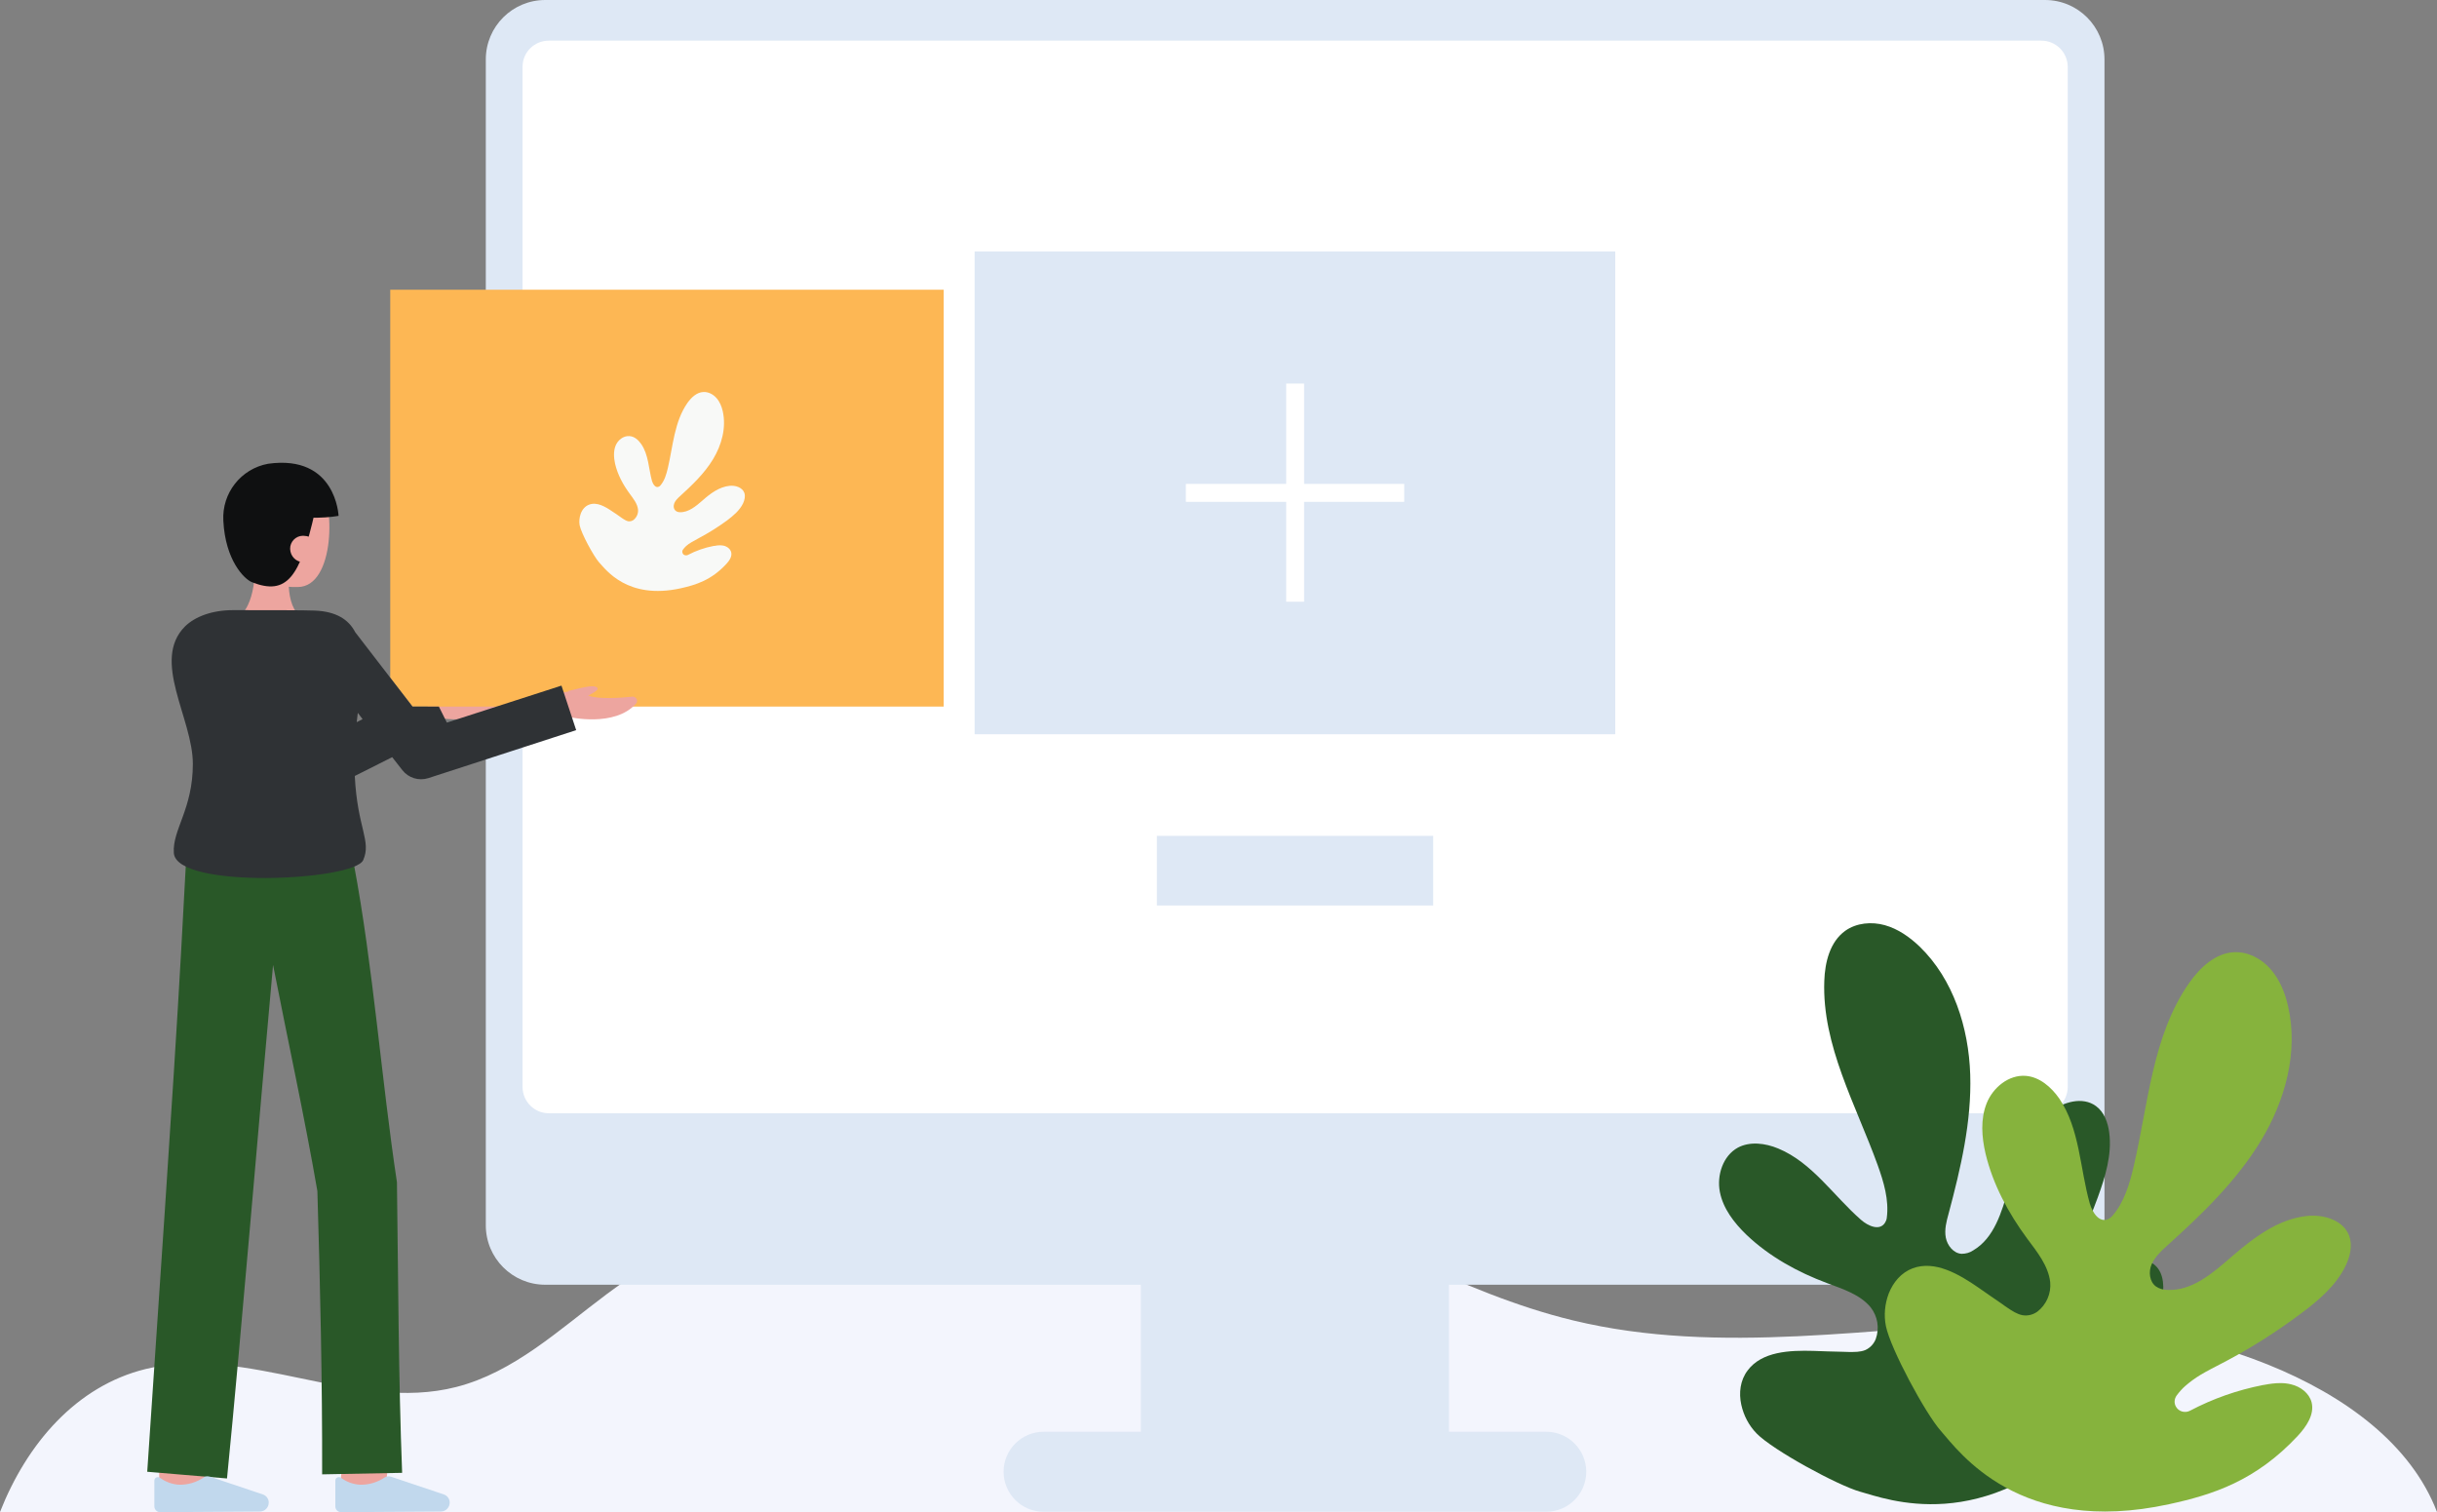
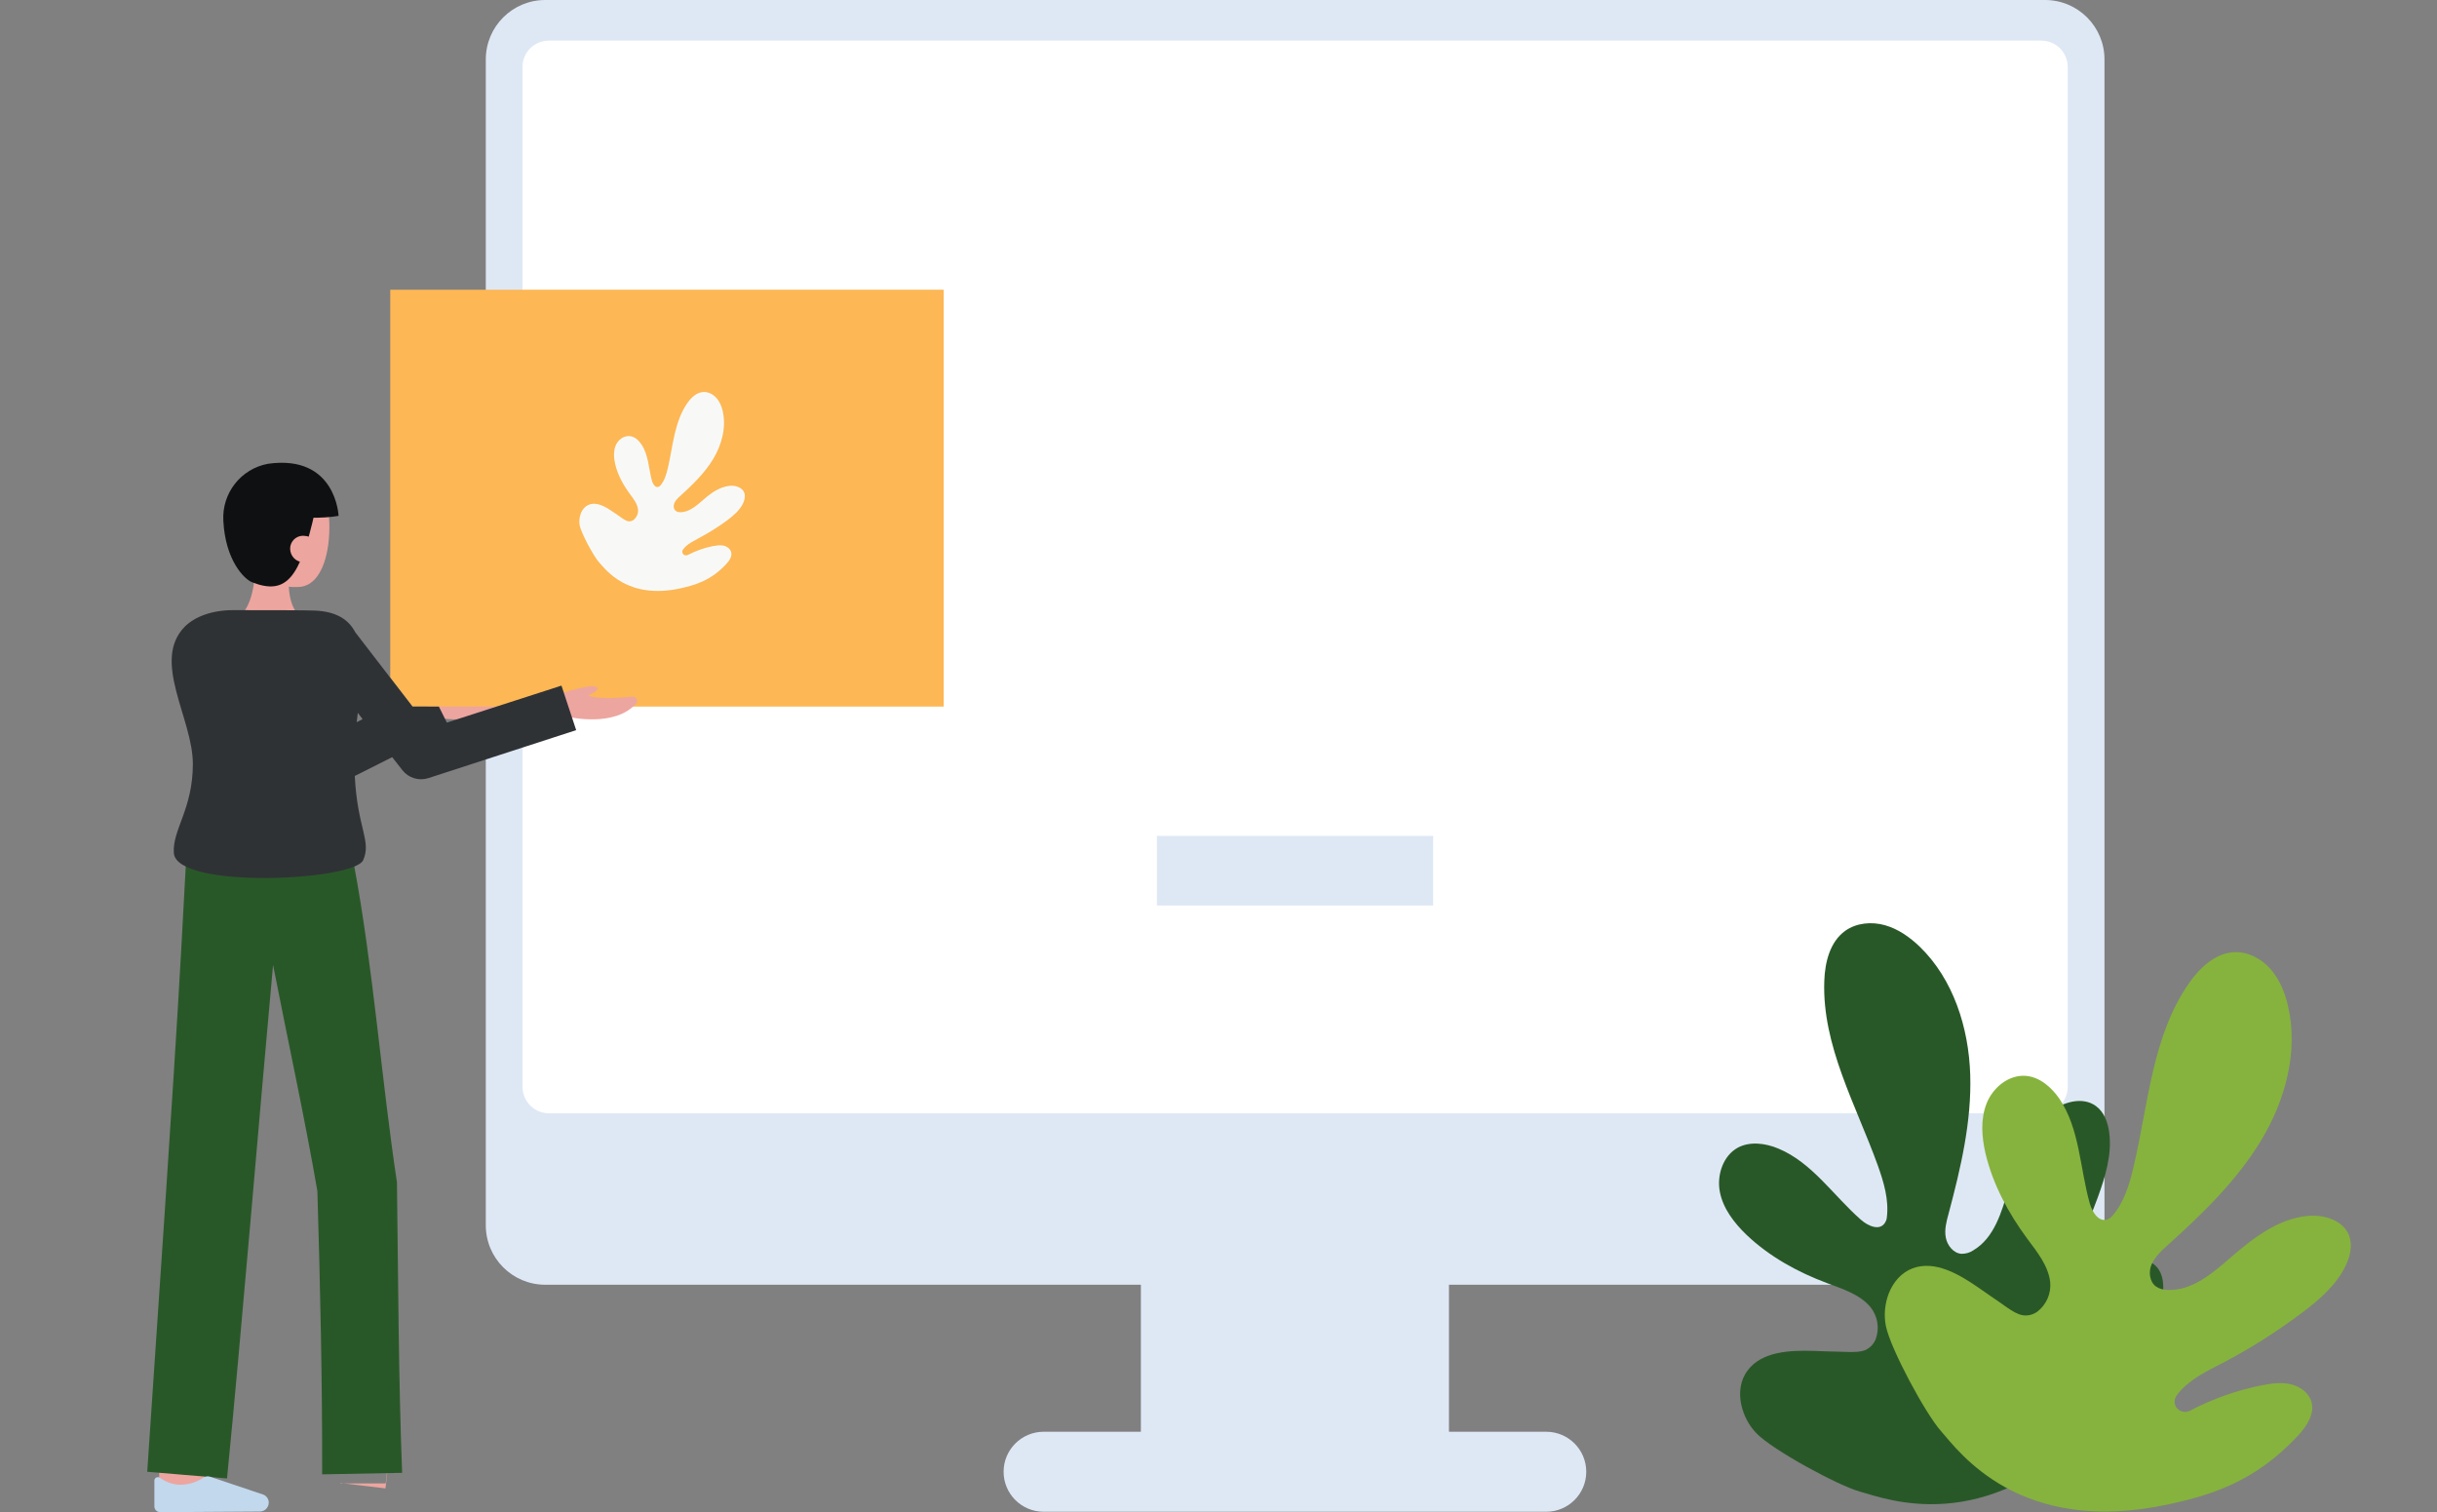
<svg xmlns="http://www.w3.org/2000/svg" version="1.1" id="Layer_1" x="0px" y="0px" viewBox="0 0 1127.2 699.3" style="enable-background:new 0 0 1127.2 699.3;" xml:space="preserve">
  <rect x="0" y="0" width="1127.2" height="699.3" fill="#808080" stroke="none" />
  <style type="text/css">
	.st0{fill:#F3F5FD;}
	.st1{fill:#DEE8F5;}
	.st2{fill:#FFFFFF;}
	.st3{fill:#EDA59F;}
	.st4{fill:#0F1011;}
	.st5{fill:#295828;}
	.st6{fill:#C1D8ED;}
	.st7{fill:#FD5D76;}
	.st8{fill:#FDB754;}
	.st9{fill:#2F3235;}
	.st10{fill:#F8F9F7;}
	.st11{fill:#86B33D;}
</style>
-   <path class="st0" d="M1127.2,699.3H0c12.4-31.5,35.2-58.2,67.3-66.1c47-11.6,96.8,20.3,143.7,8.3c26.7-6.8,47.7-26.6,69.7-43  c83.2-62,197.2-80.4,295.7-47.5C628,568,674.9,598,727.6,610.7c68.2,16.5,139.5,2.8,209.6,0.6  C1005.5,609.1,1103.3,636.9,1127.2,699.3z" />
  <g>
    <g>
      <rect x="527.7" y="515.4" class="st1" width="142.5" height="161.3" />
      <path class="st1" d="M252.2,0h693.7c15.2,0,27.5,12.3,27.5,27.5v539.2c0,15.2-12.3,27.5-27.5,27.5H252.2    c-15.2,0-27.5-12.3-27.5-27.5V27.5C224.7,12.3,237,0,252.2,0z" />
      <path class="st2" d="M253.9,18.8h690.3c6.7,0,12.2,5.4,12.2,12.2v471.7c0,6.7-5.4,12.2-12.2,12.2H253.9c-6.7,0-12.2-5.4-12.2-12.2    V30.9C241.7,24.2,247.1,18.8,253.9,18.8z" />
      <path class="st1" d="M482.7,662.2h232.5c10.2,0,18.5,8.3,18.5,18.5v0c0,10.2-8.3,18.5-18.5,18.5H482.7c-10.2,0-18.5-8.3-18.5-18.5    v0C464.2,670.5,472.5,662.2,482.7,662.2z" />
    </g>
-     <rect x="450.8" y="116.3" class="st1" width="296.3" height="223.3" />
    <rect x="535.1" y="386.6" class="st1" width="127.8" height="32.2" />
    <g>
      <rect x="594.9" y="177.4" class="st2" width="8.3" height="100.9" />
      <rect x="548.5" y="223.8" class="st2" width="101" height="8.3" />
    </g>
  </g>
  <g>
    <path class="st3" d="M110,285.5c0,0,8-3.5,8-24.6l16.2-1.6c0,0-3.3,18.7,4.2,25.3L110,285.5z" />
    <path class="st3" d="M109.6,252c0.6,6.5,3.6,12.8,9,15.3c5.9,2.9,12.5,4.4,19.1,4.2c17.5,0,17.4-39.9,9.7-48.3s-32.3-5.5-36.3,7.1   C109,236.9,109.1,245.9,109.6,252z" />
    <path class="st4" d="M145.7,236.5c-6.9,30.8-13.2,39-29.1,32.8c-3.6-1.4-12.4-10.1-13.3-28.5c-0.7-12.7,8.1-24,20.7-26.3   c31.5-4.4,32.6,24.1,32.6,24.1c-15.8,2.7-37.4-1.8-37.4-1.8" />
    <path class="st3" d="M146.5,253.9c0,3.4-2.8,6.1-6.2,6.1c-3.3,0-6-2.7-6.1-6.1c-0.1-3.3,2.6-6.1,5.9-6.1c0.1,0,0.1,0,0.2,0   C144.7,247.9,146.5,250.5,146.5,253.9z" />
-     <path class="st3" d="M178.3,688.4l-20.9-2.5c0.9-7.9,2-17.4,2.1-18.9c0,0.1,0,0.2,0,0.2h21C180.5,667.9,180.5,669.8,178.3,688.4z" />
+     <path class="st3" d="M178.3,688.4l-20.9-2.5c0,0.1,0,0.2,0,0.2h21C180.5,667.9,180.5,669.8,178.3,688.4z" />
    <path class="st3" d="M94.6,690.9l-21-0.1c0,0,0.1-21.7,0.1-23.6h21C94.7,669.2,94.6,690.9,94.6,690.9z" />
    <path class="st5" d="M186,681.2c-1.7-44-1.8-90.2-2.4-134.4c-7.2-47.6-11-99.8-19.9-147l-0.3,0.1l-0.8-5.3l-76.1-4.7   c0,0-2,37.3-2.7,49.7c-3.7,66.6-11.2,173.6-15.7,241.1l36.9,3.1c6.6-66.4,15.3-172.1,21.3-237.5c6.5,33.3,14.7,70.9,20.5,104.6   c1.3,43.1,2.3,88,2.2,131L186,681.2z" />
    <path class="st6" d="M120.2,699.1c2.3,0,4.1-1.9,4.1-4.1c0-0.1,0-0.2,0-0.3l0,0c-0.1-1.6-1.2-3-2.7-3.5l-24.4-8.2   c-1-0.3-2-0.2-2.9,0.3c-3.4,2.3-7.4,3.5-11.5,3.4c-3.2-0.2-6.2-1.3-8.8-3.2c-0.7-0.5-1.6-0.4-2.2,0.2c-0.2,0.3-0.4,0.6-0.4,1v12   c0,1.5,1.2,2.7,2.7,2.7c0,0,0,0,0,0L120.2,699.1z" />
-     <path class="st6" d="M203.9,699.1c2.3,0,4.1-1.9,4.1-4.1c0-0.1,0-0.2,0-0.3l0,0c-0.1-1.6-1.2-3-2.7-3.5l-24.4-8.2   c-1-0.3-2-0.2-2.9,0.3c-3.4,2.3-7.4,3.5-11.5,3.4c-3.2-0.2-6.2-1.3-8.8-3.2c-0.7-0.5-1.6-0.4-2.2,0.2c-0.2,0.3-0.4,0.6-0.4,1v12   c0,1.5,1.2,2.7,2.7,2.7c0,0,0,0,0,0L203.9,699.1z" />
    <path class="st3" d="M200,319.6l0.5,0.2l-5.8,0.9l5.7,10.9c0,0,21.2,5,31.1-6.2c0.7-0.8,0.6-2-0.2-2.7c-0.4-0.3-0.9-0.5-1.4-0.5   c-5.7,0.6-15.9,1.3-20.5-0.5c2-1,4.7-2.5,4.3-3.4C212.5,315.9,202.9,319.1,200,319.6z" />
    <polygon class="st7" points="180.5,325.7 182.4,326.8 180.5,326.8  " />
    <polygon class="st8" points="436.5,134 436.5,326.8 190.8,326.8 180.5,313.5 180.5,134  " />
    <path class="st3" d="M262.7,319.6l0.5,0.2l-5.8,0.9l5.7,10.9c0,0,21.2,5,31.1-6.2c0.7-0.8,0.6-2-0.2-2.7c-0.4-0.3-0.9-0.5-1.4-0.5   c-5.7,0.6-15.9,1.3-20.5-0.5c2-1,4.7-2.5,4.3-3.4C275.2,315.9,265.7,319.1,262.7,319.6z" />
    <path class="st9" d="M259.7,317.1l-53,17.1l-3.7-7.4h-12.2l-26.5-34.4c-3-5.8-8.7-9.6-18.7-10c-4-0.2-23.6-0.2-37.9-0.2   c-9.6,0-17.5,3-22.1,7.5c-15.8,15.8,3.6,42.6,3.6,63.6s-9.5,30.4-8.8,41.2c1.1,16.9,83.4,12.9,87.6,3.3c3.9-8.9-2.7-14.7-3.9-38.9   l17.3-8.7l4.7,6c2.8,3.6,7.6,5.1,12,3.7l68.4-22.2L259.7,317.1z M165,334c0.2-1.4,0.3-2.9,0.5-4.3l2.2,2.9L165,334z" />
    <path class="st10" d="M314.8,272.1c7.2-1.6,14.2-3.8,21.1-11.2c1.4-1.5,2.8-3.5,2.3-5.5c-0.4-1.5-1.8-2.6-3.4-3   c-0.6-0.1-1.1-0.2-1.7-0.2c0,0,0,0,0,0c-0.9,0-1.8,0.1-2.7,0.3l-0.3,0c-4.2,0.8-8.2,2.2-12,4.2c-0.8,0.4-1.9,0.1-2.3-0.7   c-0.3-0.6-0.3-1.3,0.1-1.8c0.4-0.6,0.9-1.1,1.4-1.6c0.8-0.7,1.6-1.3,2.5-1.8c1.2-0.7,2.4-1.3,3.6-2c4.5-2.4,8.8-5.1,12.9-8.1   c2.9-2.2,5.8-4.6,7.4-7.9c0.7-1.5,1.1-3.3,0.6-4.8c-0.9-2.6-4.2-3.6-6.9-3.3c-4.8,0.5-8.9,3.6-12.5,6.8c-3,2.6-6.4,5.5-10.4,5.4   c-0.7,0-1.4-0.2-1.9-0.6c-1.1-0.8-1.2-2.4-0.7-3.6s1.5-2.2,2.5-3.1c5.7-5.2,11.4-10.6,15.4-17.2c4-6.6,6.2-14.6,4.5-22.2   c-0.5-2.2-1.4-4.4-2.9-6.1s-3.7-2.9-6-2.8c-3.1,0.1-5.6,2.5-7.4,5c-6.1,8.7-6.7,19.9-9.1,30.2c-0.7,2.9-1.5,5.8-3.5,8.1   c-0.2,0.2-0.4,0.4-0.7,0.5c-1.5,0.7-2.6-1.1-3.1-2.5c-1.6-5.8-1.6-12.3-5-17.2c-1.3-1.9-3.2-3.6-5.5-3.7c-2.8-0.2-5.4,1.9-6.4,4.5   c-1,2.6-0.8,5.5-0.2,8.3c1.2,5.1,3.7,9.7,6.8,13.9c1.6,2.2,3.5,4.5,3.8,7.2c0.2,1.9-0.6,3.7-2.1,4.9c-0.7,0.5-1.6,0.7-2.4,0.6   c-0.9-0.2-1.7-0.7-2.5-1.2c-0.3-0.2-0.6-0.4-1-0.7c-1.3-0.9-2.5-1.8-3.8-2.6c-3.2-2.2-7.2-4.6-10.8-3.2c-1.9,0.7-3.2,2.3-3.9,4.2   c-0.6,1.7-0.8,3.6-0.5,5.3c0.7,3.7,6.5,14.4,9,17.2C280.2,263.4,290.2,277.5,314.8,272.1z" />
  </g>
  <path class="st5" d="M967.4,660.7c14.6-14.7,27.8-30.9,32.6-58.9c1-5.8,1.2-12.5-3.1-16.5c-3.3-3-8.3-3.3-12.5-1.8  c-1.5,0.6-3,1.3-4.4,2.2c0,0,0,0,0,0c-2.1,1.4-4.1,3-5.9,4.8l-0.5,0.5c-8.6,8.3-16,17.9-21.9,28.4c-1.3,2.3-4.2,3.1-6.5,1.8  c-1.6-0.9-2.5-2.6-2.4-4.5c0.1-2,0.4-3.9,0.9-5.8c0.8-2.8,1.8-5.5,3.1-8c1.7-3.5,3.7-6.8,5.5-10.2c7-12.5,13.1-25.5,18-38.9  c3.5-9.6,6.6-19.8,5.3-29.9c-0.6-4.7-2.3-9.5-6.1-12.3c-6.2-4.6-15.3-2-21.4,2.9c-10.6,8.5-15.4,22.2-19.1,35.2  c-3.1,10.8-6.6,22.9-16.3,28.6c-1.6,1.1-3.5,1.6-5.4,1.6c-3.7-0.2-6.6-3.8-7.3-7.5s0.3-7.5,1.3-11.1c5.6-21,10.7-42.6,10-64.3  s-7.8-44.1-23.4-59.2c-4.6-4.4-10-8.2-16.1-9.9c-6.1-1.7-13.1-1.1-18.3,2.6c-7.1,5.1-9.4,14.5-9.7,23.2  c-1.1,29.8,14.6,57.2,24.7,85.2c2.8,7.8,5.3,16.1,4.2,24.4c-0.1,0.8-0.4,1.6-0.8,2.2c-2.5,4-7.9,1.5-11.1-1.3  c-12.8-11.2-22.6-26.5-38.3-33c-6-2.5-13.1-3.4-18.7-0.4c-6.9,3.8-9.8,12.8-8.3,20.5c1.5,7.7,6.6,14.3,12.3,19.8  c10.6,10.1,23.7,17.3,37.4,22.4c7.2,2.7,15.1,5.2,20,11.1c3.3,4.2,4.2,9.7,2.4,14.7c-0.9,2.3-2.6,4.1-4.8,5.1  c-2.4,1-5.1,0.9-7.7,0.9c-1.1,0-2.2-0.1-3.3-0.1c-4.3-0.1-8.7-0.2-13-0.4c-11-0.3-23.9,0.2-30.5,9.1c-3.4,4.5-4.1,10.3-2.9,15.8  c1.1,5,3.5,9.6,7.1,13.3c7.5,7.7,37.5,24,47.8,26.9C872.4,693.2,917.5,711.2,967.4,660.7z" />
  <path class="st11" d="M1003.3,695.7c20.3-4.4,40.1-10.8,59.5-31.6c4-4.3,7.8-9.9,6.4-15.5c-1.1-4.3-5.2-7.3-9.4-8.3  c-1.6-0.4-3.2-0.6-4.9-0.6c0,0,0,0,0,0c-2.5,0-5,0.3-7.5,0.8l-0.7,0.1c-11.8,2.3-23.2,6.3-33.8,11.9c-2.4,1.2-5.3,0.3-6.5-2  c-0.9-1.6-0.7-3.6,0.4-5.1c1.2-1.6,2.5-3.1,4-4.4c2.2-1.9,4.5-3.6,7-5.1c3.3-2,6.8-3.7,10.2-5.5c12.7-6.6,24.8-14.3,36.3-22.9  c8.2-6.1,16.3-13,20.7-22.2c2-4.2,3.2-9.2,1.6-13.7c-2.7-7.3-11.8-10-19.5-9.2c-13.5,1.4-24.9,10.2-35.2,19.1  c-8.5,7.4-18,15.6-29.3,15.1c-1.9,0-3.8-0.5-5.4-1.6c-3-2.2-3.5-6.8-2-10.2s4.3-6.1,7.1-8.6c16.2-14.6,32.1-29.9,43.4-48.5  s17.5-41.2,12.6-62.4c-1.4-6.2-3.9-12.3-8.1-17.1s-10.4-8.1-16.8-7.8c-8.7,0.4-15.8,7.1-20.8,14.2c-17.1,24.4-18.9,55.9-25.7,84.9  c-1.9,8.1-4.3,16.4-9.8,22.8c-0.5,0.6-1.1,1.1-1.9,1.5c-4.2,2-7.4-3-8.6-7.2c-4.6-16.3-4.6-34.5-14.1-48.5  c-3.7-5.3-9.1-10-15.5-10.5c-7.9-0.6-15.2,5.4-18.1,12.7c-2.9,7.3-2.3,15.6-0.5,23.3c3.4,14.2,10.5,27.4,19.2,39.2  c4.6,6.2,9.8,12.5,10.7,20.2c0.5,5.3-1.8,10.5-6,13.7c-2,1.4-4.4,2-6.8,1.6c-2.6-0.5-4.8-2-6.9-3.4c-0.9-0.6-1.8-1.2-2.7-1.9  c-3.6-2.5-7.2-4.9-10.7-7.4c-9.1-6.3-20.2-12.8-30.5-9c-5.3,2-9,6.4-11.1,11.7c-1.8,4.8-2.3,10-1.3,15c2.1,10.5,18.3,40.5,25.4,48.5  C906,671.2,934,710.8,1003.3,695.7z" />
</svg>